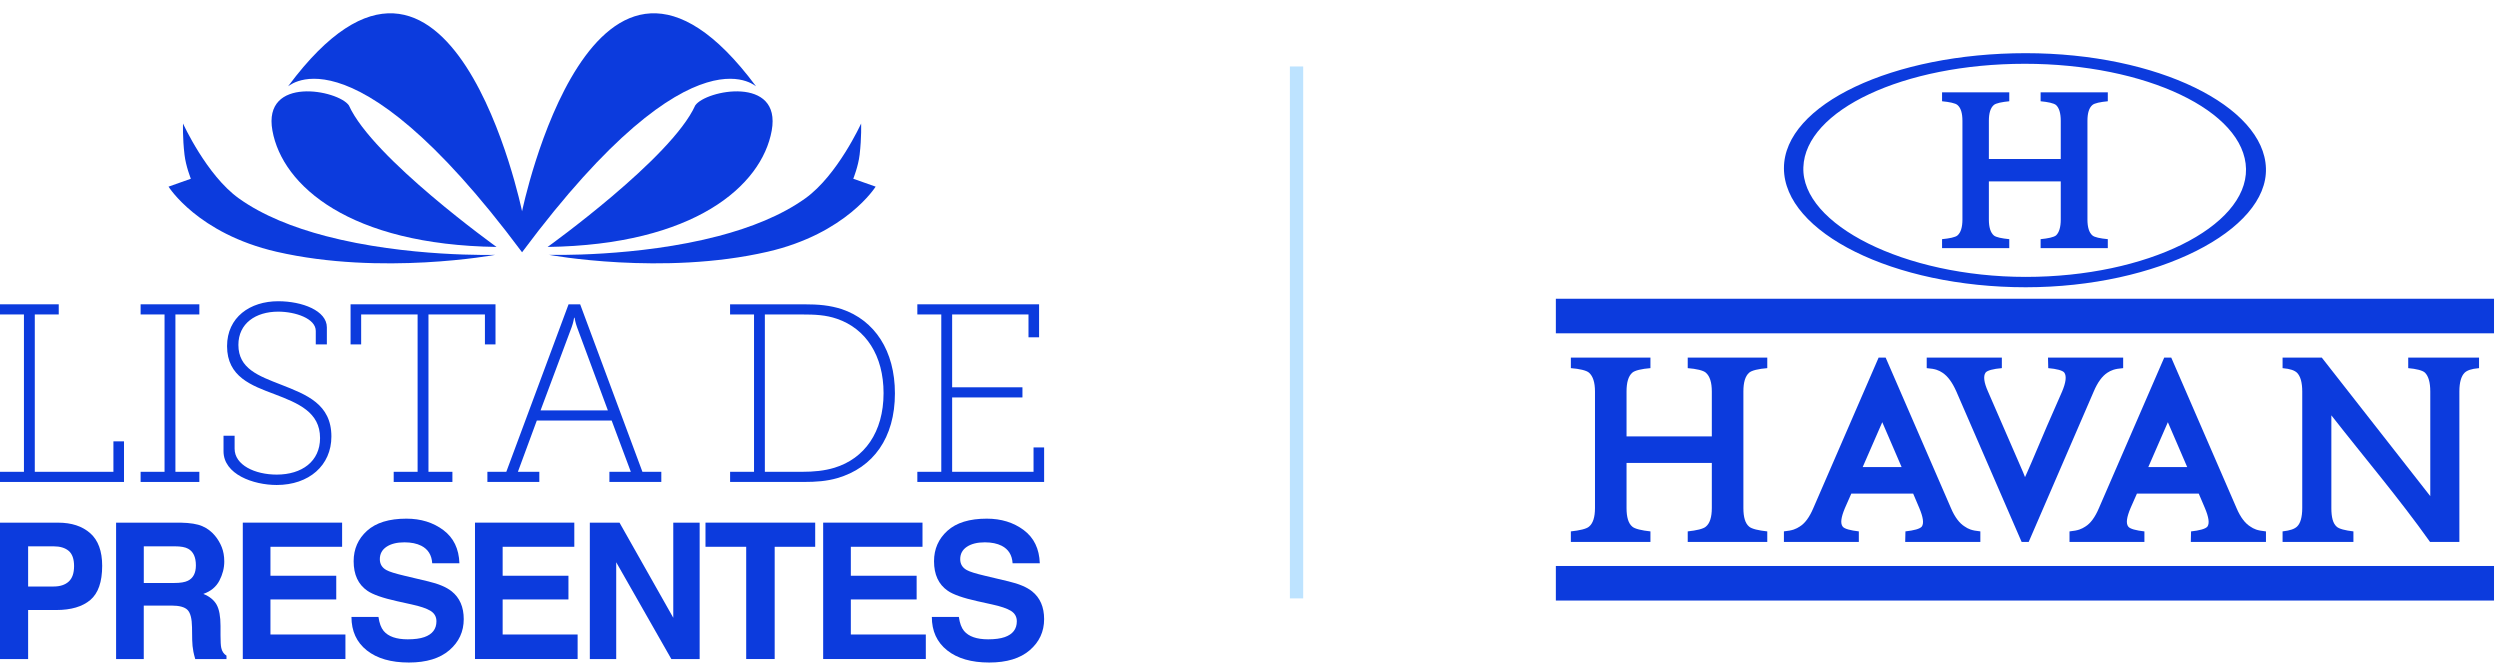
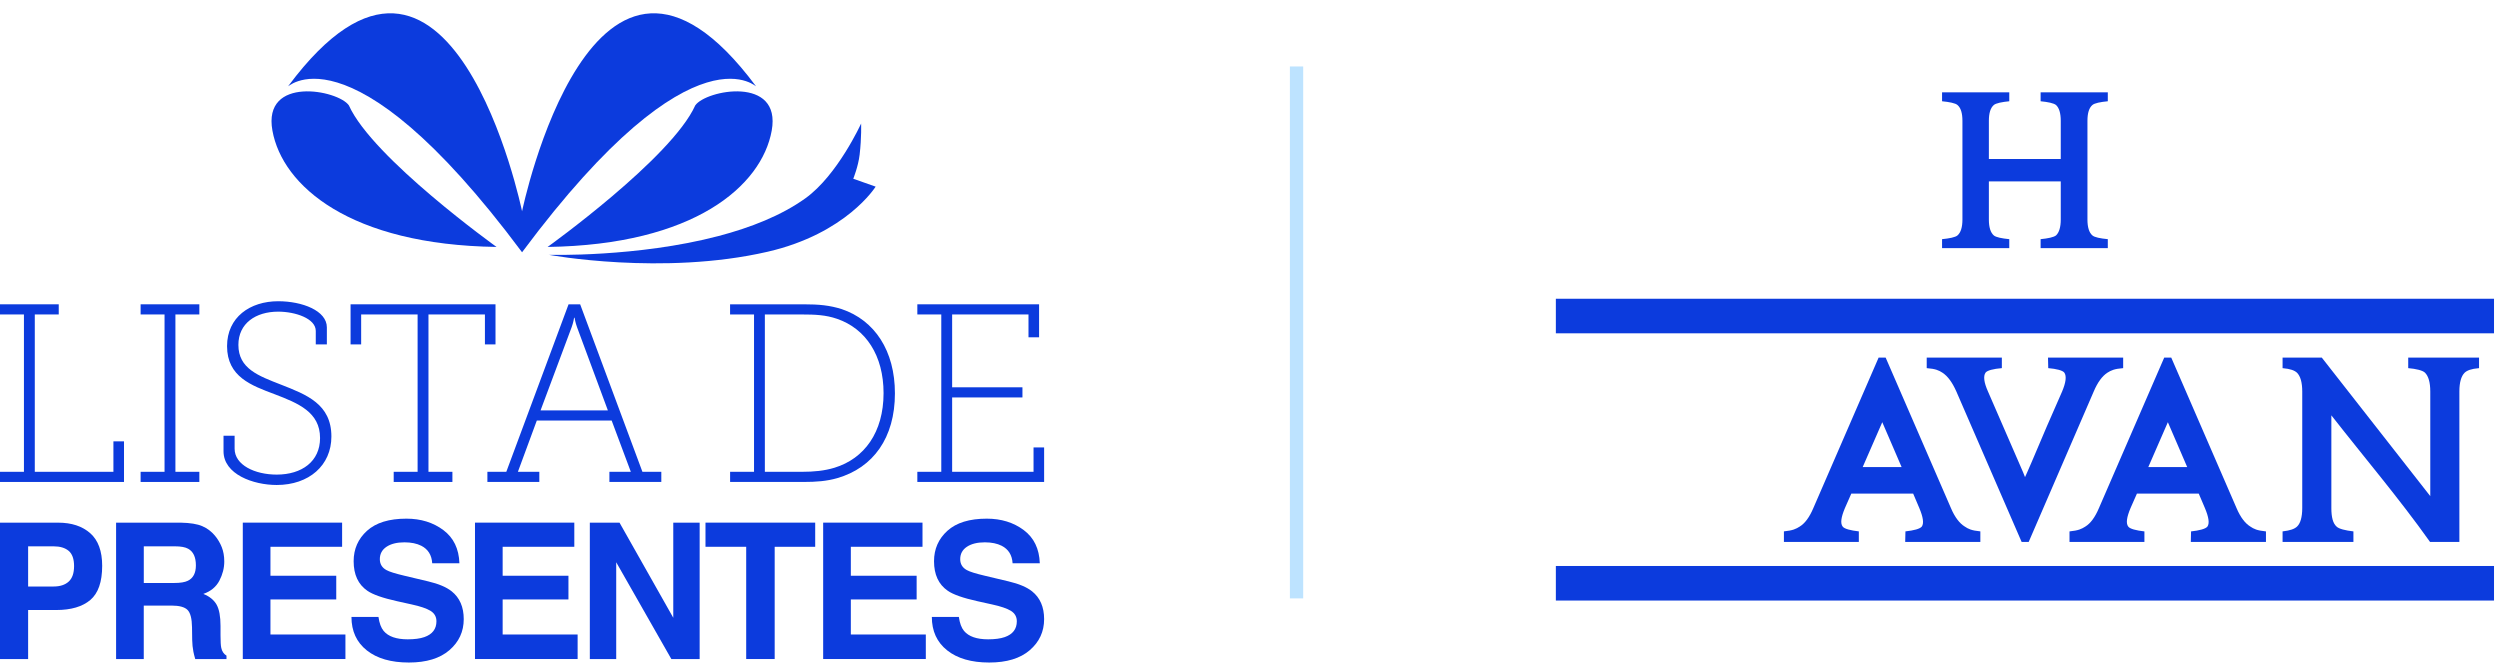
<svg xmlns="http://www.w3.org/2000/svg" width="188" height="50" viewBox="0 0 188 50" fill="none">
  <path d="M6.789 45.121C6.193 45.622 5.341 45.873 4.235 45.873H2.115V49.56H0V39.304H4.373C5.381 39.304 6.185 39.568 6.785 40.097C7.384 40.625 7.684 41.445 7.684 42.553C7.683 43.764 7.385 44.619 6.789 45.121ZM5.165 41.425C4.895 41.198 4.518 41.084 4.032 41.084H2.115V44.105H4.032C4.518 44.105 4.895 43.981 5.165 43.736C5.435 43.49 5.57 43.101 5.57 42.567C5.569 42.034 5.434 41.653 5.165 41.425Z" fill="#0C3BDD" />
  <path d="M15.211 39.567C15.586 39.73 15.904 39.969 16.165 40.284C16.381 40.544 16.551 40.832 16.677 41.148C16.802 41.463 16.865 41.822 16.865 42.226C16.865 42.713 16.743 43.192 16.499 43.663C16.255 44.133 15.852 44.466 15.29 44.662C15.76 44.852 16.092 45.122 16.289 45.472C16.485 45.822 16.583 46.357 16.583 47.076V47.766C16.583 48.234 16.601 48.552 16.639 48.719C16.695 48.984 16.826 49.178 17.032 49.304V49.562H14.682C14.617 49.335 14.571 49.151 14.544 49.011C14.489 48.724 14.458 48.429 14.453 48.127L14.44 47.174C14.431 46.52 14.319 46.084 14.102 45.866C13.886 45.648 13.483 45.539 12.89 45.539H10.811V49.56H8.73V39.304H13.602C14.3 39.318 14.836 39.405 15.211 39.567ZM10.813 41.084V43.84H13.104C13.559 43.84 13.9 43.785 14.128 43.673C14.53 43.478 14.731 43.093 14.731 42.517C14.731 41.896 14.537 41.478 14.147 41.265C13.929 41.144 13.6 41.084 13.163 41.084H10.813Z" fill="#0C3BDD" />
  <path d="M25.728 41.118H20.338V43.296H25.286V45.078H20.338V47.714H25.976V49.558H18.258V39.302H25.727V41.118H25.728Z" fill="#0C3BDD" />
  <path d="M28.461 46.394C28.527 46.862 28.656 47.212 28.848 47.444C29.201 47.867 29.805 48.077 30.661 48.077C31.173 48.077 31.59 48.022 31.91 47.91C32.517 47.698 32.82 47.3 32.82 46.72C32.82 46.382 32.672 46.12 32.374 45.934C32.077 45.754 31.605 45.594 30.96 45.454L29.858 45.21C28.774 44.969 28.029 44.707 27.624 44.424C26.937 43.951 26.594 43.211 26.594 42.204C26.594 41.285 26.93 40.522 27.601 39.914C28.273 39.307 29.259 39.003 30.561 39.003C31.647 39.003 32.573 39.289 33.341 39.863C34.108 40.436 34.511 41.267 34.548 42.357H32.502C32.465 41.74 32.19 41.301 31.681 41.041C31.34 40.87 30.918 40.783 30.413 40.783C29.851 40.783 29.403 40.895 29.067 41.117C28.732 41.34 28.564 41.651 28.564 42.05C28.564 42.416 28.729 42.69 29.06 42.87C29.272 42.991 29.724 43.133 30.413 43.295L32.201 43.72C32.984 43.905 33.571 44.154 33.962 44.464C34.569 44.947 34.873 45.645 34.873 46.559C34.873 47.496 34.513 48.274 33.794 48.894C33.075 49.513 32.059 49.822 30.746 49.822C29.405 49.822 28.35 49.517 27.582 48.907C26.814 48.297 26.43 47.459 26.43 46.392H28.461V46.394Z" fill="#0C3BDD" />
  <path d="M43.189 41.118H37.799V43.296H42.747V45.078H37.799V47.714H43.437V49.558H35.719V39.302H43.188V41.118H43.189Z" fill="#0C3BDD" />
  <path d="M44.357 39.304H46.588L50.63 46.456V39.304H52.614V49.56H50.485L46.339 42.282V49.56H44.355V39.304H44.357Z" fill="#0C3BDD" />
  <path d="M61.303 39.303V41.119H58.256V49.559H56.114V41.118H53.053V39.302H61.303V39.303Z" fill="#0C3BDD" />
  <path d="M69.373 41.118H63.983V43.296H68.931V45.078H63.983V47.714H69.621V49.558H61.902V39.302H69.372V41.118H69.373Z" fill="#0C3BDD" />
  <path d="M72.106 46.394C72.172 46.862 72.301 47.212 72.493 47.444C72.846 47.867 73.45 48.077 74.306 48.077C74.818 48.077 75.235 48.022 75.555 47.91C76.162 47.698 76.465 47.3 76.465 46.72C76.465 46.382 76.316 46.12 76.019 45.934C75.722 45.754 75.25 45.594 74.605 45.454L73.502 45.21C72.419 44.969 71.673 44.707 71.269 44.424C70.582 43.951 70.239 43.211 70.239 42.204C70.239 41.285 70.575 40.522 71.246 39.914C71.918 39.307 72.903 39.003 74.205 39.003C75.292 39.003 76.218 39.289 76.986 39.863C77.753 40.436 78.155 41.267 78.193 42.357H76.147C76.109 41.74 75.835 41.301 75.325 41.041C74.985 40.87 74.563 40.783 74.058 40.783C73.495 40.783 73.047 40.895 72.711 41.117C72.376 41.34 72.208 41.651 72.208 42.05C72.208 42.416 72.374 42.69 72.704 42.87C72.917 42.991 73.368 43.133 74.058 43.295L75.845 43.72C76.628 43.905 77.216 44.154 77.607 44.464C78.214 44.947 78.518 45.645 78.518 46.559C78.518 47.496 78.158 48.274 77.439 48.894C76.72 49.513 75.704 49.822 74.39 49.822C73.05 49.822 71.995 49.517 71.227 48.907C70.459 48.297 70.074 47.459 70.074 46.392H72.106V46.394Z" fill="#0C3BDD" />
  <path d="M0 35.48H1.8V23.647H0V22.884H4.417V23.647H2.616V35.48H8.529V33.19H9.325V36.243H0V35.48Z" fill="#0C3BDD" />
  <path d="M10.574 35.48H12.374V23.647H10.574V22.884H14.991V23.647H13.191V35.48H14.991V36.243H10.574V35.48Z" fill="#0C3BDD" />
  <path d="M17.643 32.77V33.743C17.643 34.965 19.159 35.69 20.808 35.69C22.703 35.69 24.068 34.697 24.068 32.941C24.068 30.995 22.438 30.326 20.638 29.639C18.913 28.99 17.075 28.34 17.075 26.032C17.075 23.856 18.8 22.653 20.922 22.653C22.723 22.653 24.58 23.36 24.58 24.619V25.898H23.746V24.886C23.746 23.951 22.21 23.436 20.921 23.436C19.234 23.436 17.927 24.314 17.927 25.936C17.927 27.73 19.443 28.265 21.149 28.932C23.044 29.677 24.921 30.382 24.921 32.826C24.921 35.001 23.233 36.471 20.808 36.471C19.046 36.471 16.809 35.67 16.809 33.933V32.768H17.643V32.77Z" fill="#0C3BDD" />
  <path d="M29.604 35.48H31.404V23.647H27.159V25.899H26.363V22.884H37.262V25.899H36.466V23.647H32.221V35.48H34.021V36.243H29.606V35.48H29.604Z" fill="#0C3BDD" />
  <path d="M36.652 35.48H38.074L42.756 22.884H43.628L48.31 35.48H49.731V36.243H45.827V35.48H47.438L45.997 31.625H40.368L38.946 35.48H40.557V36.243H36.652V35.48ZM45.712 30.861L43.399 24.621C43.267 24.278 43.209 23.895 43.209 23.895H43.172C43.172 23.895 43.115 24.278 42.982 24.621L40.65 30.861H45.712Z" fill="#0C3BDD" />
  <path d="M54.902 35.48H56.703V23.647H54.902V22.884H60.437C61.592 22.884 62.389 22.96 63.299 23.246C65.781 24.087 67.298 26.376 67.298 29.583C67.298 32.923 65.668 35.174 62.958 35.957C62.163 36.186 61.366 36.243 60.438 36.243H54.904V35.48H54.902ZM60.304 35.48C61.214 35.48 61.991 35.404 62.749 35.175C65.004 34.488 66.444 32.503 66.444 29.564C66.444 26.74 65.117 24.716 62.938 23.973C62.103 23.686 61.308 23.648 60.303 23.648H57.517V35.481H60.304V35.48Z" fill="#0C3BDD" />
  <path d="M68.984 35.48H70.785V23.647H68.984V22.884H78.139V25.365H77.343V23.647H71.601V29.125H76.888V29.888H71.601V35.479H77.722V33.647H78.518V36.242H68.984V35.48Z" fill="#0C3BDD" />
-   <path fill-rule="evenodd" clip-rule="evenodd" d="M24.481 17.748C22.086 17.118 19.768 16.214 17.954 14.913C15.53 13.175 13.763 9.288 13.763 9.288C13.763 9.288 13.722 10.331 13.875 11.635C13.977 12.51 14.353 13.442 14.353 13.442L12.674 14.036C12.674 14.036 14.861 17.564 20.796 18.932C28.679 20.75 37.248 19.164 37.248 19.164C37.248 19.164 30.61 19.358 24.481 17.748Z" fill="#0C3BDD" />
  <path fill-rule="evenodd" clip-rule="evenodd" d="M26.237 7.927C25.438 6.765 19.731 5.669 20.487 9.827C21.241 13.986 26.326 18.413 37.339 18.569C37.339 18.569 28.013 11.884 26.237 7.927Z" fill="#0C3BDD" />
  <path fill-rule="evenodd" clip-rule="evenodd" d="M64.166 13.442C64.166 13.442 64.542 12.51 64.644 11.635C64.796 10.331 64.756 9.288 64.756 9.288C64.756 9.288 62.989 13.175 60.565 14.913C58.751 16.214 56.433 17.119 54.038 17.748C47.91 19.358 41.273 19.163 41.273 19.163C41.273 19.163 49.842 20.749 57.726 18.931C63.66 17.563 65.848 14.035 65.848 14.035L64.166 13.442Z" fill="#0C3BDD" />
  <path fill-rule="evenodd" clip-rule="evenodd" d="M56.83 6.459C44.6 -9.961 39.259 15.889 39.259 15.889C39.259 15.889 33.917 -9.961 21.688 6.459C21.345 6.919 25.991 1.161 39.259 18.97C52.528 1.161 57.174 6.919 56.83 6.459Z" fill="#0C3BDD" />
  <path fill-rule="evenodd" clip-rule="evenodd" d="M58.032 9.827C58.786 5.669 53.081 6.765 52.282 7.927C50.505 11.884 41.18 18.57 41.18 18.57C52.192 18.413 57.278 13.986 58.032 9.827Z" fill="#0C3BDD" />
-   <path fill-rule="evenodd" clip-rule="evenodd" d="M152.336 21.602C162.264 21.602 170.556 17.312 170.398 12.649C170.258 8.005 162.282 3.999 152.336 3.999C142.373 3.999 134.152 7.847 134.152 12.649C134.152 17.472 142.374 21.602 152.336 21.602ZM152.266 4.797C161.367 4.797 168.814 8.343 168.901 12.704C168.973 17.066 161.455 20.823 152.336 20.823C143.201 20.823 135.455 16.87 135.613 12.58C135.755 8.289 143.131 4.797 152.266 4.797Z" fill="#0C3BDD" />
  <path fill-rule="evenodd" clip-rule="evenodd" d="M151.097 17.985C150.55 17.932 150.092 17.845 149.933 17.702C149.687 17.489 149.563 17.082 149.563 16.515V13.643C151.377 13.643 153.171 13.643 154.969 13.643V16.515C154.969 17.082 154.844 17.489 154.615 17.702C154.44 17.843 154 17.932 153.454 17.985V18.659H158.507V17.985C157.943 17.932 157.503 17.845 157.346 17.702C157.099 17.489 156.976 17.082 156.976 16.515V9.086C156.976 8.502 157.099 8.111 157.346 7.899C157.503 7.757 157.943 7.669 158.507 7.615V6.942H153.454V7.615C154 7.668 154.44 7.756 154.615 7.899C154.844 8.111 154.969 8.502 154.969 9.086V11.958C153.171 11.958 151.377 11.958 149.563 11.958V9.086C149.563 8.502 149.687 8.111 149.933 7.899C150.092 7.757 150.549 7.669 151.097 7.615V6.942H146.043V7.615C146.588 7.668 147.047 7.756 147.205 7.899C147.451 8.111 147.575 8.502 147.575 9.086V16.515C147.575 17.082 147.451 17.489 147.205 17.702C147.047 17.843 146.59 17.932 146.043 17.985V18.659H151.097V17.985Z" fill="#0C3BDD" />
  <path fill-rule="evenodd" clip-rule="evenodd" d="M150.539 27.684V26.892H144.889V27.684C145.572 27.735 145.804 27.856 146.076 28.029C146.469 28.287 146.812 28.753 147.118 29.441L152.027 40.754H152.557L157.448 29.441C157.739 28.753 158.08 28.287 158.473 28.029C158.748 27.856 158.994 27.735 159.662 27.684V26.892H154.01L154.028 27.684C154.644 27.735 155.123 27.856 155.242 28.029C155.413 28.287 155.36 28.753 155.071 29.441C154.3 31.18 153.531 32.954 152.796 34.711L152.437 35.536L152.282 35.88L152.145 35.536L151.787 34.711C151.019 32.954 150.249 31.18 149.496 29.441C149.189 28.753 149.136 28.287 149.309 28.029C149.427 27.856 149.908 27.735 150.539 27.684Z" fill="#0C3BDD" />
-   <path fill-rule="evenodd" clip-rule="evenodd" d="M119.497 39.6C119.308 39.772 118.779 39.893 118.129 39.961V40.752H124.113V39.961C123.463 39.893 122.933 39.771 122.745 39.6C122.455 39.359 122.316 38.894 122.316 38.206V34.814C124.454 34.814 126.591 34.814 128.729 34.814V38.206C128.729 38.894 128.577 39.359 128.283 39.6C128.095 39.772 127.567 39.893 126.917 39.961V40.752H132.899V39.961C132.249 39.893 131.72 39.771 131.533 39.6C131.241 39.359 131.103 38.894 131.103 38.206V29.441C131.103 28.753 131.241 28.287 131.533 28.029C131.72 27.856 132.249 27.735 132.899 27.684V26.892H126.917V27.684C127.567 27.735 128.095 27.856 128.283 28.029C128.576 28.287 128.729 28.753 128.729 29.441V32.816C126.592 32.816 124.455 32.816 122.316 32.816V29.441C122.316 28.753 122.454 28.287 122.745 28.029C122.933 27.856 123.463 27.735 124.113 27.684V26.892H118.129V27.684C118.779 27.735 119.308 27.856 119.497 28.029C119.788 28.287 119.943 28.753 119.943 29.441V38.206C119.943 38.894 119.79 39.359 119.497 39.6Z" fill="#0C3BDD" />
  <path fill-rule="evenodd" clip-rule="evenodd" d="M172.735 39.6C172.548 39.772 172.248 39.893 171.65 39.961V40.752H176.977V39.961C176.378 39.893 175.881 39.771 175.712 39.6C175.437 39.359 175.318 38.894 175.318 38.206C175.318 35.88 175.318 33.556 175.318 31.232C177.779 34.383 180.43 37.499 182.739 40.754C183.474 40.754 184.209 40.754 184.945 40.754V37.087C184.945 34.52 184.945 31.972 184.945 29.441C184.945 28.753 185.082 28.287 185.339 28.029C185.526 27.856 185.824 27.735 186.424 27.684V26.892H181.098V27.684C181.696 27.735 182.193 27.856 182.362 28.029C182.619 28.287 182.757 28.753 182.757 29.441C182.757 32.041 182.757 34.675 182.757 37.31C180.038 33.832 177.32 30.371 174.6 26.893C173.558 26.893 172.694 26.893 171.65 26.893V27.685C172.248 27.737 172.548 27.858 172.735 28.03C172.992 28.289 173.129 28.754 173.129 29.442C173.129 32.352 173.129 35.279 173.129 38.207C173.127 38.894 172.992 39.359 172.735 39.6Z" fill="#0C3BDD" />
  <path d="M187.55 22.466H117V25.065H187.55V22.466Z" fill="#0C3BDD" />
  <path d="M187.55 42.562H117V45.161H187.55V42.562Z" fill="#0C3BDD" />
  <path fill-rule="evenodd" clip-rule="evenodd" d="M141.272 26.892L136.365 38.204C136.075 38.892 135.731 39.358 135.338 39.598C135.064 39.771 134.834 39.892 134.15 39.96V40.751H139.784V39.96C139.168 39.892 138.689 39.769 138.569 39.598C138.381 39.358 138.449 38.892 138.74 38.204L139.219 37.118H143.87L144.331 38.204C144.621 38.892 144.691 39.358 144.519 39.598C144.382 39.771 143.921 39.892 143.289 39.96L143.271 40.751H148.922V39.96C148.236 39.892 148.008 39.769 147.752 39.598C147.358 39.358 146.999 38.892 146.709 38.204L141.801 26.892H141.272ZM140.075 35.122C140.571 33.987 141.051 32.868 141.547 31.749C142.024 32.869 142.52 33.987 143 35.122H140.075Z" fill="#0C3BDD" />
  <path fill-rule="evenodd" clip-rule="evenodd" d="M164.767 39.962L164.749 40.753H170.4V39.962C169.715 39.894 169.486 39.771 169.23 39.6C168.836 39.36 168.477 38.894 168.187 38.206L163.279 26.894H162.748L157.841 38.206C157.551 38.894 157.209 39.36 156.814 39.6C156.541 39.773 156.31 39.894 155.627 39.962V40.753H161.26V39.962C160.645 39.894 160.166 39.771 160.046 39.6C159.858 39.36 159.926 38.894 160.217 38.206L160.696 37.12H165.346L165.809 38.206C166.099 38.894 166.169 39.36 165.997 39.6C165.86 39.771 165.397 39.894 164.767 39.962ZM161.552 35.123C162.047 33.987 162.528 32.868 163.023 31.749C163.501 32.87 163.996 33.987 164.477 35.123H161.552Z" fill="#0C3BDD" />
  <path fill-rule="evenodd" clip-rule="evenodd" d="M97 44.999V4.999H98V44.999H97Z" fill="#BDE3FF" />
</svg>